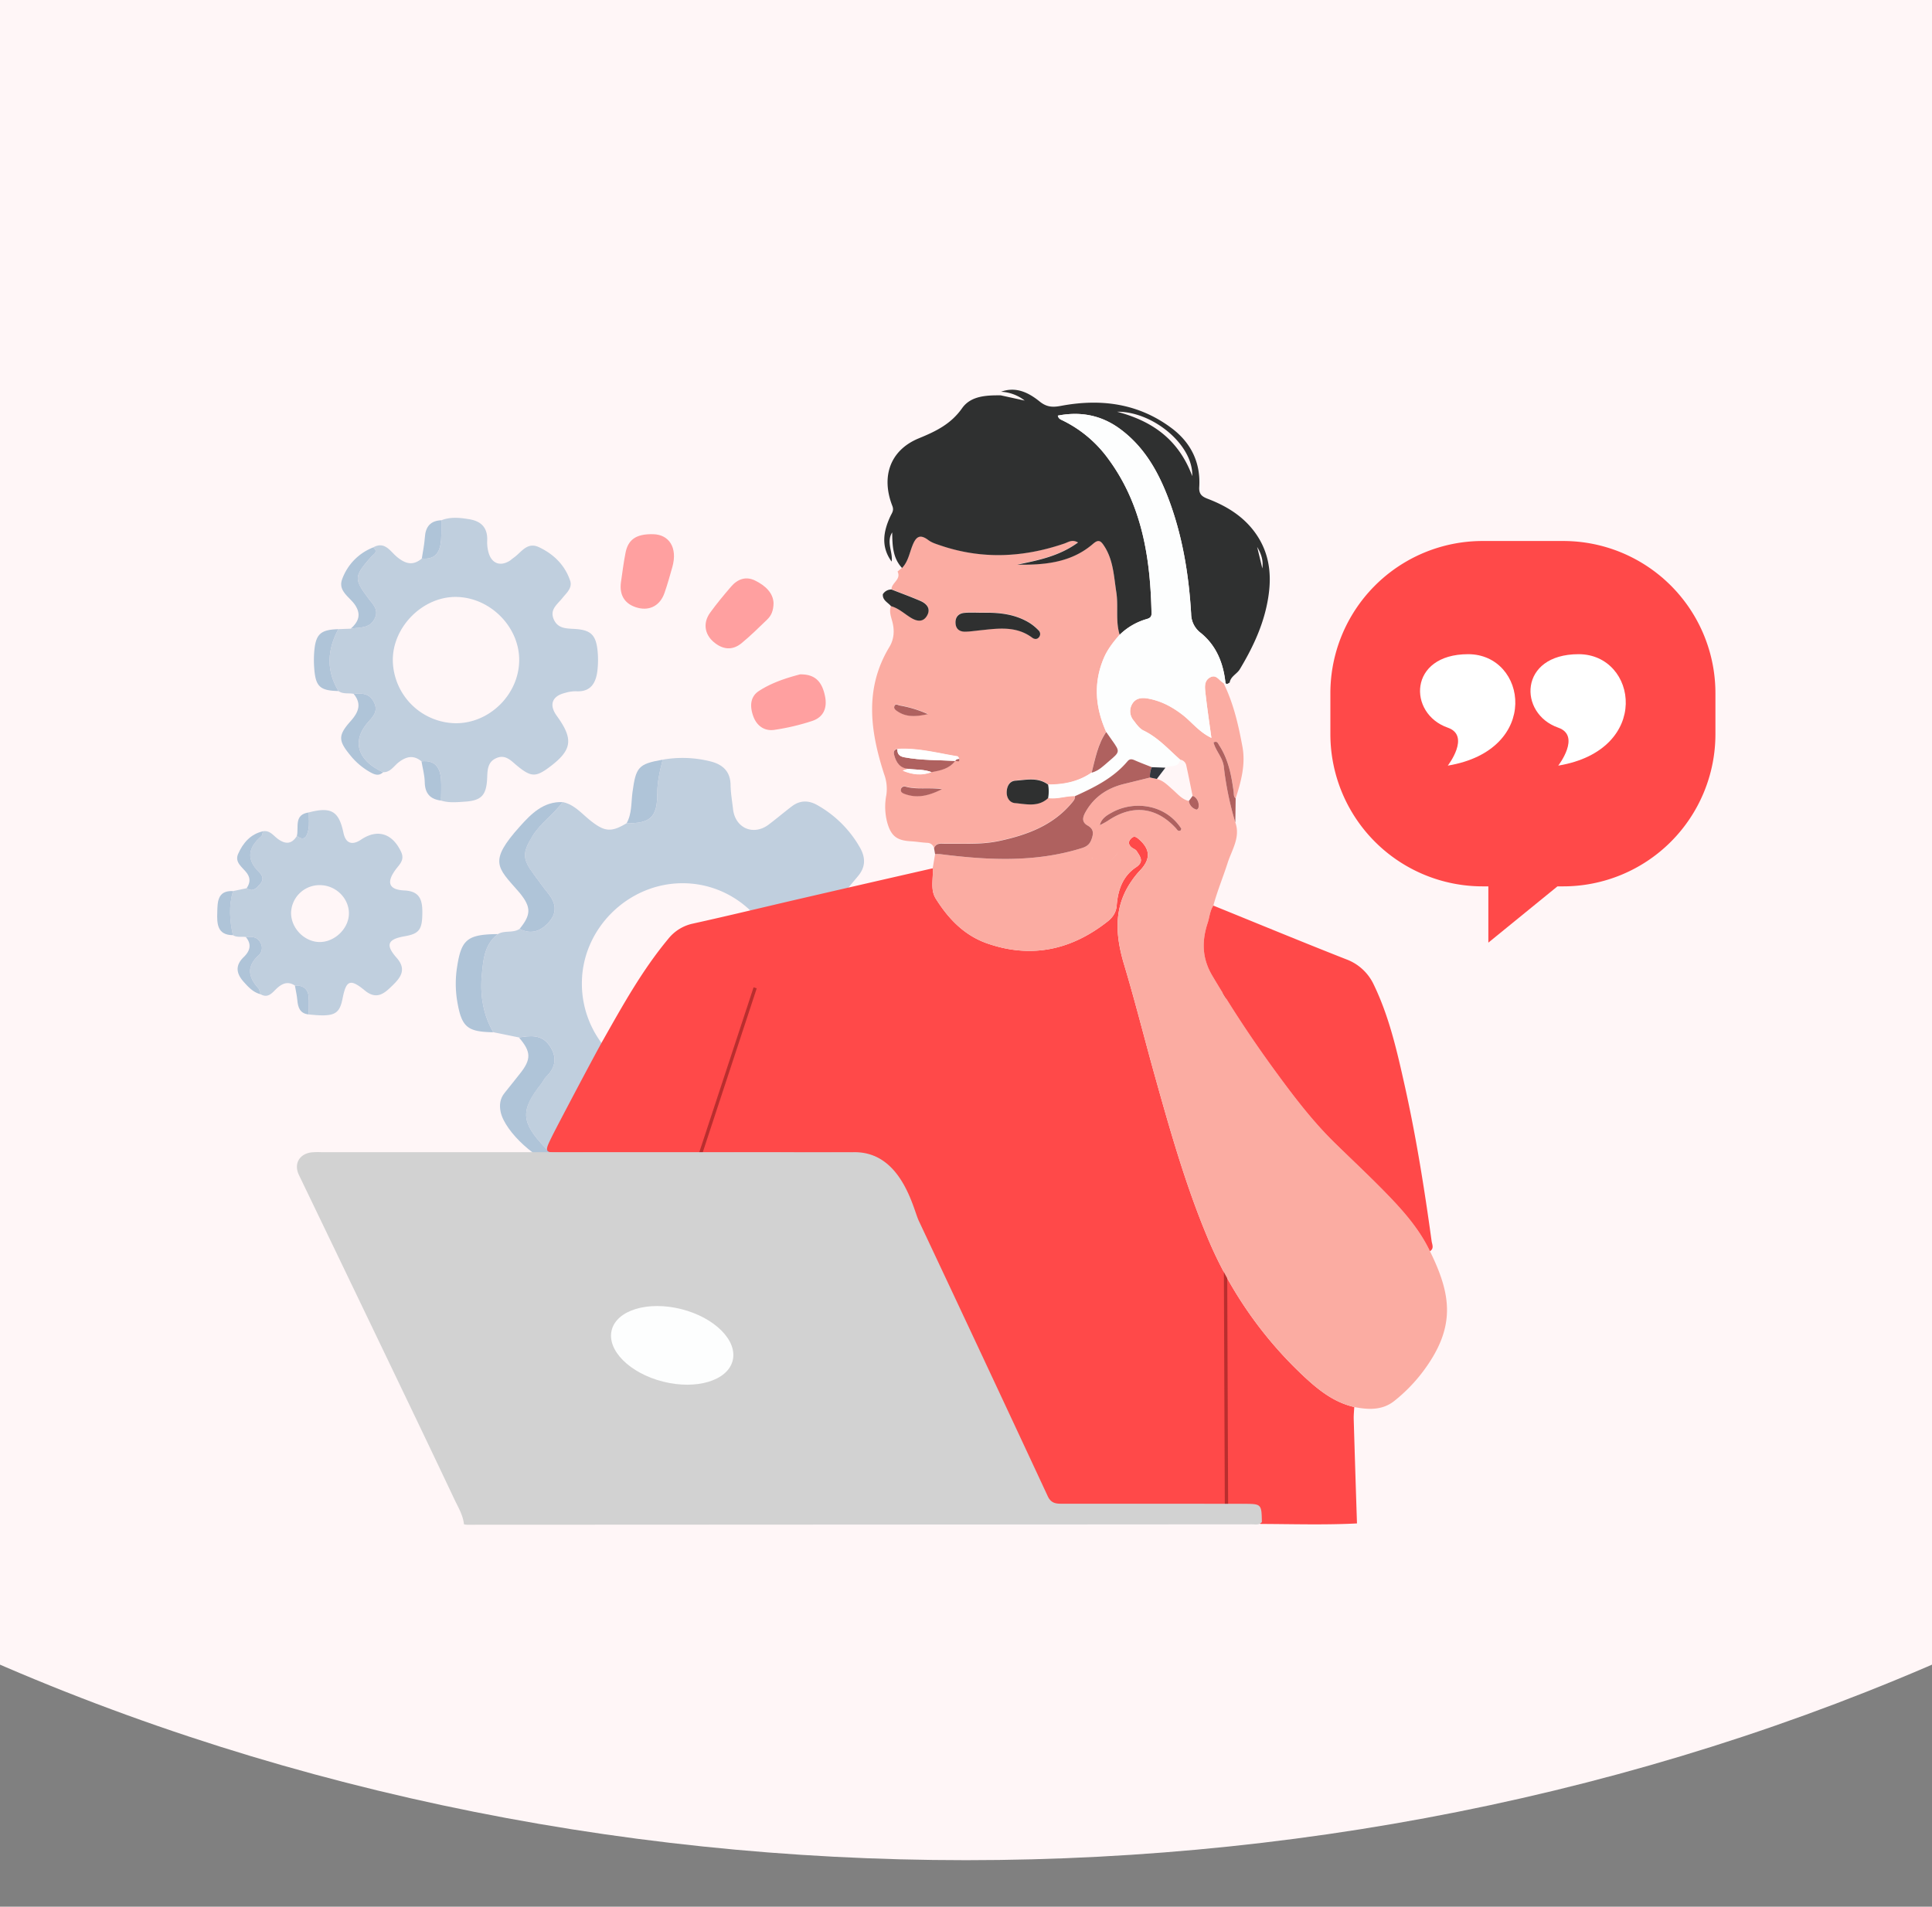
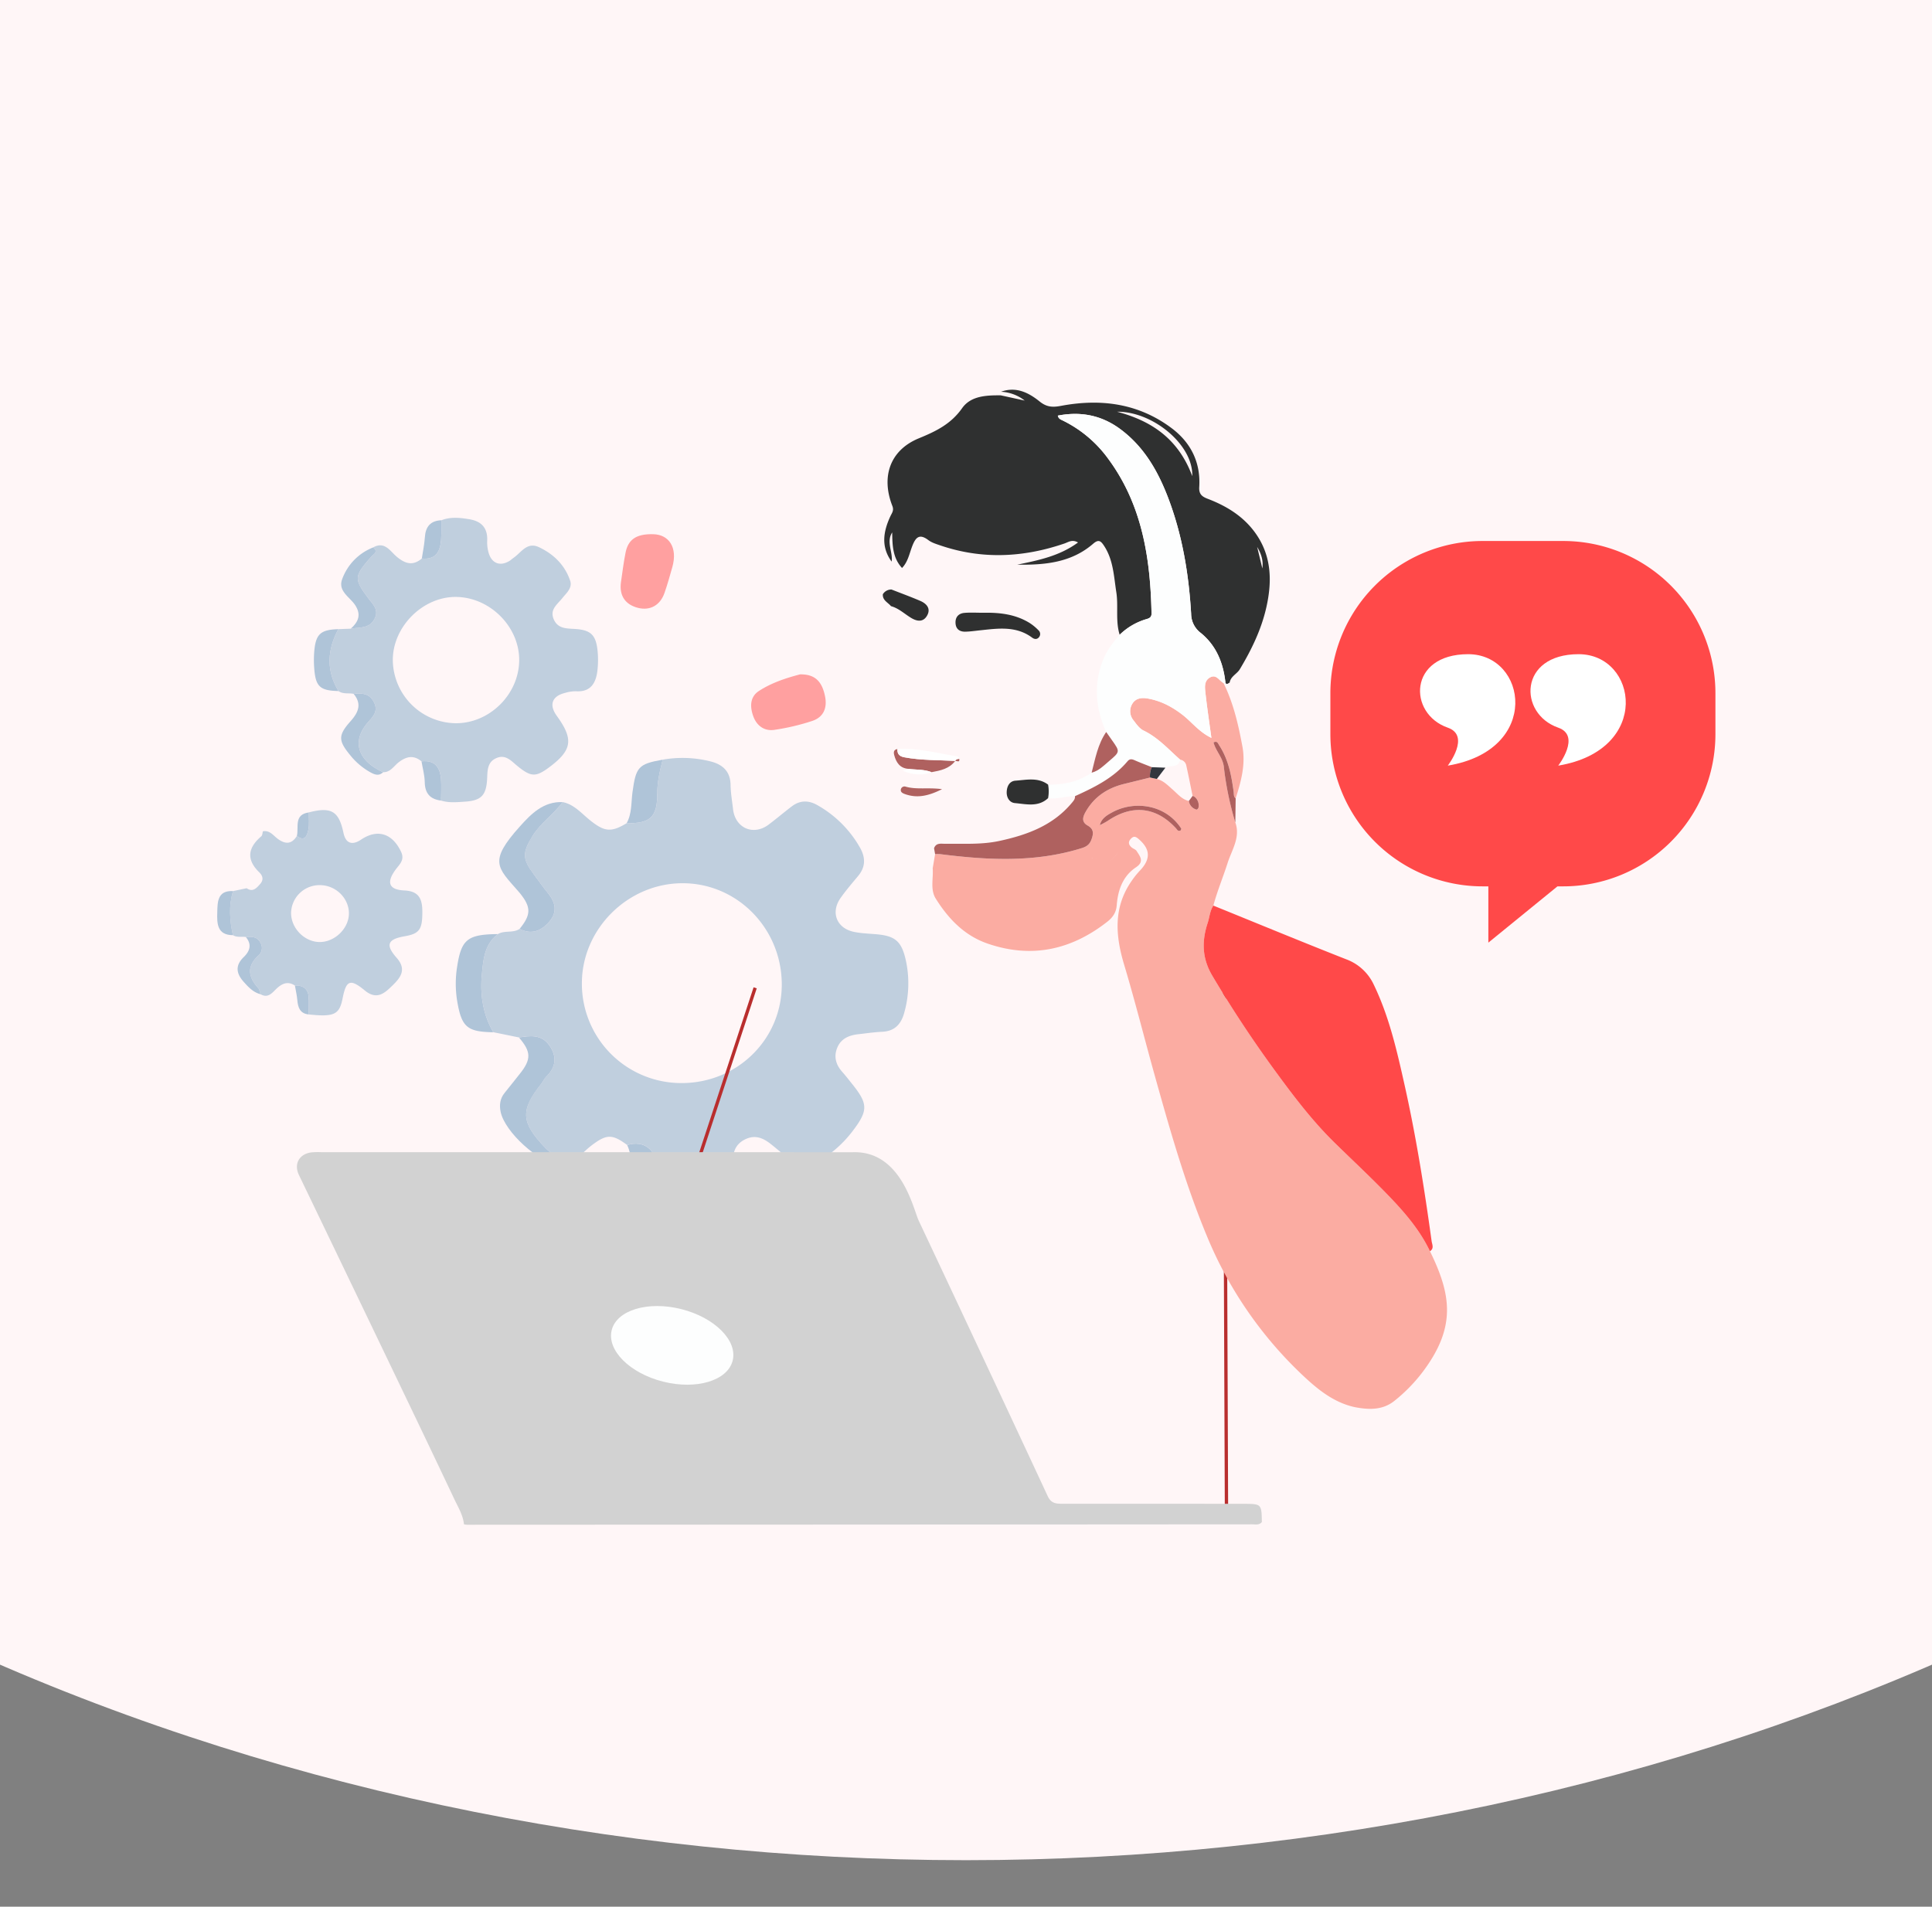
<svg xmlns="http://www.w3.org/2000/svg" width="1080" height="1066" viewBox="0 0 1080 1066">
  <rect x="0" y="0" width="1080" height="1066" fill="#808080" stroke="none" />
  <defs>
    <clipPath id="clip-path">
      <rect id="Rectangle_592" data-name="Rectangle 592" width="1080" height="1066" fill="#5e2222" />
    </clipPath>
  </defs>
  <g id="Mask_Group_3" data-name="Mask Group 3" clip-path="url(#clip-path)">
    <ellipse id="Ellipse_10" data-name="Ellipse 10" cx="1141" cy="918" rx="1141" ry="918" transform="translate(-601 -796)" fill="#fff6f7" />
    <g id="Group_211" data-name="Group 211" transform="translate(-843.531 2737.146)">
      <g id="Group_211-2" data-name="Group 211" transform="translate(964.944 -2447.648)" opacity="0.5">
        <path id="Path_275" data-name="Path 275" d="M1102.274-2242.241c3.734-2.265,8.465-.39,12.134-2.926,6.659,3.469,12.083,1.157,16.538-3.968,4.491-5.167,3.731-10.457-.419-15.615-2.807-3.488-5.4-7.154-8.076-10.744-6.621-8.865-6.573-12.156-.863-21.523,4.5-7.39,11.86-12.131,16.844-19.023,6.443,1.279,10.507,6.271,15.239,10.078,8.077,6.5,11.836,7.028,20.56,1.712,13.149.284,17.163-3.442,17.109-16.474-.028-6.553,1.441-12.779,3.026-19.03a63.876,63.876,0,0,1,26.867,1c6.793,1.758,10.98,5.6,11.1,13.189.073,4.495.865,8.981,1.375,13.467,1.206,10.592,11.324,15.052,19.854,8.678,4.427-3.308,8.624-6.923,13.032-10.258,4.49-3.4,9.287-3.458,14.13-.721a62.76,62.76,0,0,1,23.817,23.589c3.231,5.573,3.415,10.859-.867,16.021-3.369,4.061-6.833,8.07-9.863,12.377-5.66,8.042-2.208,16.883,7.42,18.916,4.146.875,8.46.986,12.706,1.357,10.327.905,13.8,3.925,16.16,13.675a60.392,60.392,0,0,1-.575,29.8c-1.674,6.464-5.179,10.7-12.413,11.039-4.5.21-8.981.879-13.465,1.381-5.307.595-9.817,2.568-11.833,7.927-1.869,4.967-.448,9.336,3.021,13.209,1.841,2.056,3.52,4.26,5.256,6.411,9.093,11.276,9.293,14.959.6,26.414a65.794,65.794,0,0,1-19.637,17.383c-5.526,3.2-10.49,2.849-15.338-1-3.741-2.967-7.31-6.148-11.068-9.091-4.152-3.252-8.555-5.121-13.939-2.6-5.3,2.485-7.05,6.762-7.08,12.2a42.482,42.482,0,0,1-.4,6.018c-2.518,16.885-6.579,20.554-24.024,21.081-4.933.149-10.04,1.094-14.805-1.254-1.5-7.007-3.019-13.946-3.139-21.229-.18-10.956-7.314-16.41-16.738-13.551-8.363-6.2-11.52-6.1-19.814.177-5.635,4.263-9.978,10.572-17.782,11.49-.877-4.94-5.316-7.068-8.325-10.24-13.49-14.219-13.925-20.787-1.95-35.863.928-1.169,1.485-2.678,2.538-3.7,5.525-5.347,6.245-11.182,1.89-17.5s-10.7-5.554-17.061-4.5l-14.32-2.921c-5.9-10.153-7.5-21.248-6.373-32.666C1094.125-2228.164,1094.815-2236.65,1102.274-2242.241Zm102.446,83.295c31.129.118,56.077-24.2,56.227-54.8.152-31.335-24.6-56.833-55.263-56.931-30.683-.1-56.5,25.509-56.478,56.011A55.581,55.581,0,0,0,1204.719-2158.946Z" transform="translate(-945.346 2474.977)" fill="#81a7c6" />
        <path id="Path_276" data-name="Path 276" d="M1070.813-2320.982c-4.465-3.735-8.6-2.734-12.848.586-2.67,2.089-4.54,5.557-8.606,5.494-14.375-6.6-17.667-17.35-8.522-27.868,2.79-3.209,5.906-6.11,3.46-11.149-2.508-5.166-6.774-5.219-11.423-4.809-2.81-.586-5.891.289-8.468-1.563-6.96-11.518-6.262-23.057-.092-34.609l6.935-.272c4.977-.885,10.7.165,13.514-5.92,2.2-4.755-1.146-7.72-3.413-10.742-8.367-11.157-8.383-12.428,1.259-23.446,1.276-1.458,4.325-2.771,1.2-5.325,6.51-3.651,9.6,2.253,13.237,5.27,4.759,3.941,8.984,5.153,13.948.926,7.591.841,10.234-3.669,10.744-10.181.291-3.714.152-7.461.206-11.194,5.128-2.029,10.374-1.428,15.589-.573,6.625,1.089,10.284,4.709,10.012,11.828a21.211,21.211,0,0,0,.935,7.416c1.87,5.577,6.331,7.094,11.345,4.163.86-.5,1.582-1.239,2.409-1.807,4.329-2.973,7.554-9.1,14.178-6,8.266,3.872,14.567,10.027,17.507,18.795,1.363,4.064-2.144,6.9-4.484,9.835-2.729,3.419-7.053,6.248-4.71,11.7,2.22,5.163,6.85,5.137,11.454,5.391,9.162.506,12.127,3.193,13.054,12.219a50.657,50.657,0,0,1-.111,11.292c-.864,6.962-3.9,11.91-12.112,11.347a20.342,20.342,0,0,0-5.934.921c-7.323,1.761-9.085,6.695-4.646,12.817,9.5,13.106,8.639,19.137-4.115,28.68-7.622,5.7-10.285,5.55-17.856-.6-3.413-2.771-6.584-6.763-11.86-4.422-5.131,2.277-4.866,7.092-5.107,11.627-.485,9.113-3.235,12.084-12.316,12.689-4.476.3-9.031.784-13.462-.61.02-3.978.3-7.976,0-11.928C1081.216-2317.569,1078.316-2321.885,1070.813-2320.982Zm19.248-21.32c18.86.01,35.135-16.114,35.36-35.033.223-18.664-16-35.177-34.958-35.574-18.788-.4-35.9,16.677-35.682,35.59A35.679,35.679,0,0,0,1090.061-2342.3Z" transform="translate(-956.604 2457.155)" fill="#82a7c6" />
        <path id="Path_277" data-name="Path 277" d="M989.536-2303.579c3.844-.7,5.812,2.371,8.334,4.235,4.169,3.08,7.746,3.1,10.659-1.635,4.536,3.466,5.769-.352,6.4-3.386.656-3.136.225-6.5.27-9.765,12.559-3.276,16.8-.765,19.39,11.492,1.22,5.762,4.784,7.112,9.819,3.721,9.192-6.192,17.54-3.489,22.381,6.83,2.166,4.616-.981,7.081-3.092,9.968-5.227,7.15-3.828,11.221,4.964,11.625,8.289.379,9.989,5,10.005,11.87.023,9.922-1.587,12.3-9.9,13.74-9.465,1.641-10.911,4.754-4.459,12.048,5.851,6.614,2,11.229-2.315,15.442-4.2,4.1-8.657,8.463-15.482,2.819-8.2-6.779-10.427-5.713-12.406,4.348-1.8,9.161-4.709,10.541-19.037,9.037.037-2.674.047-5.349.115-8.023.137-5.321-2.105-8.343-7.754-8.128-3.706-2.387-6.712-1.427-9.893,1.391-2.511,2.225-4.842,6.055-9.312,3.468-.424-1.17-.545-2.609-1.317-3.461-5.572-6.157-6.541-12.036.127-18.209a5.547,5.547,0,0,0,1.263-6.878c-1.86-3.839-5.007-3.624-8.319-3.452-2.4-.326-4.944.371-7.2-1.01-1.828-8.225-2.39-16.444.063-24.656l7.6-1.607c3.468,2.348,5.469-.008,7.527-2.312,2.145-2.4,1.493-4.666-.5-6.609-7.39-7.207-6.247-13.779,1.177-20.119C989.277-2301.333,989.256-2302.633,989.536-2303.579Zm31.947,30.109a15.888,15.888,0,0,0-16.187,15.3c-.163,8.681,7.443,16.506,16.034,16.5,8.31-.007,16.033-7.4,16.277-15.588C1037.865-2265.949,1030.438-2273.414,1021.482-2273.47Z" transform="translate(-963.986 2478.845)" fill="#82a7c6" />
        <path id="Path_278" data-name="Path 278" d="M1178.92-2449.189c8.482.23,13.674,7.309,10.484,18.48-1.377,4.82-2.711,9.662-4.365,14.388-2.411,6.886-8.058,9.965-14.7,8.325-7.29-1.8-10.718-6.962-9.6-14.545.8-5.455,1.465-10.942,2.547-16.344C1164.629-2445.609,1168.574-2449.546,1178.92-2449.189Z" transform="translate(-935.008 2458.37)" fill="#ff4949" />
-         <path id="Path_279" data-name="Path 279" d="M1239.711-2414.049c-.039,4.329-1.279,7.07-3.506,9.218-4.694,4.525-9.342,9.129-14.366,13.266-5.233,4.31-10.734,3.551-15.7-.741-5.026-4.347-5.9-10.674-1.951-16.194,3.644-5.088,7.694-9.9,11.766-14.662,3.608-4.221,8.279-5.974,13.464-3.405C1234.982-2423.811,1239.412-2419.818,1239.711-2414.049Z" transform="translate(-928.704 2461.653)" fill="#ff4949" />
        <path id="Path_280" data-name="Path 280" d="M1251.155-2381.242c8.206-.135,12.252,3.81,13.957,12.275,1.325,6.577-.887,11.71-7.253,13.791a125.4,125.4,0,0,1-21.136,4.966c-5.451.777-9.741-2.2-11.686-7.507s-2.016-10.892,3.116-14.238C1235.5-2376.746,1243.912-2379.341,1251.155-2381.242Z" transform="translate(-925.321 2468.773)" fill="#ff4949" />
        <path id="Path_281" data-name="Path 281" d="M1112.63-2205.089c6.363-1.052,12.7-1.818,17.061,4.5s3.635,12.152-1.89,17.5c-1.053,1.018-1.61,2.528-2.538,3.7-11.976,15.075-11.54,21.643,1.95,35.863,3.01,3.172,7.448,5.3,8.325,10.24-12.113-2.03-30.7-18.865-33.114-30.141-.812-3.8-.421-7.478,2.2-10.675,2.862-3.493,5.615-7.072,8.443-10.593C1119.622-2192.862,1119.539-2197.067,1112.63-2205.089Z" transform="translate(-943.959 2495.628)" fill="#5f91b9" />
        <path id="Path_282" data-name="Path 282" d="M1137.1-2319.312c-4.984,6.892-12.34,11.633-16.844,19.023-5.71,9.367-5.758,12.658.863,21.523,2.681,3.59,5.269,7.256,8.076,10.744,4.15,5.157,4.91,10.448.419,15.615-4.455,5.124-9.879,7.436-16.538,3.968,6.455-7.882,6.5-12.116.2-19.888-.316-.39-.641-.773-.972-1.151-11.749-13.419-16.686-16.606.874-36.178C1119.411-2312.609,1126.3-2319.736,1137.1-2319.312Z" transform="translate(-944.013 2478.25)" fill="#5f91b9" />
        <path id="Path_283" data-name="Path 283" d="M1104.169-2255.313c-7.459,5.591-8.149,14.076-8.95,22.216-1.125,11.418.471,22.513,6.373,32.666-14.673-.212-17.738-2.952-20.173-17.3a59.9,59.9,0,0,1-.039-19.419C1083.723-2252.33,1087.14-2255.166,1104.169-2255.313Z" transform="translate(-947.241 2488.049)" fill="#5f91b9" />
        <path id="Path_284" data-name="Path 284" d="M1163.7-2152.931c9.424-2.86,16.558,2.594,16.738,13.551.12,7.283,1.637,14.222,3.139,21.229-12.452-1.37-15.209-4.373-16.772-16.51C1166.016-2140.768,1166.441-2147.139,1163.7-2152.931Z" transform="translate(-934.523 2503.604)" fill="#5f91b9" />
        <path id="Path_285" data-name="Path 285" d="M1183.582-2339.881c-1.584,6.251-3.053,12.477-3.026,19.03.054,13.032-3.96,16.757-17.109,16.474,3.019-5.422,2.473-11.563,3.272-17.382C1168.643-2335.788,1169.978-2337.474,1183.582-2339.881Z" transform="translate(-934.561 2475.105)" fill="#5f91b9" />
        <path id="Path_286" data-name="Path 286" d="M1042.949-2442.8c3.124,2.554.075,3.866-1.2,5.325-9.642,11.018-9.626,12.289-1.259,23.446,2.267,3.022,5.61,5.987,3.413,10.742-2.81,6.084-8.537,5.034-13.514,5.92,4.186-3.719,6.019-7.7,2.517-13.1-2.982-4.6-9.839-7.868-7.291-14.611A30.067,30.067,0,0,1,1042.949-2442.8Z" transform="translate(-955.743 2459.352)" fill="#5f91b9" />
        <path id="Path_287" data-name="Path 287" d="M1032.015-2371.773c4.649-.409,8.916-.356,11.423,4.809,2.446,5.039-.67,7.94-3.46,11.149-9.145,10.518-5.853,21.273,8.522,27.868-2.553,2.4-5.011,1.221-7.489-.177a38.375,38.375,0,0,1-10.76-9.169c-6.889-8.351-7.029-11.228.149-19.308C1034.745-2361.492,1036.659-2366.157,1032.015-2371.773Z" transform="translate(-955.744 2470.2)" fill="#5f91b9" />
        <path id="Path_288" data-name="Path 288" d="M1025.478-2403.165c-6.17,11.553-6.868,23.091.092,34.609-10.341-.247-12.788-2.456-13.558-12.654a59.715,59.715,0,0,1,.035-9.771C1012.894-2400.463,1015.653-2402.877,1025.478-2403.165Z" transform="translate(-957.768 2465.418)" fill="#5f91b9" />
-         <path id="Path_289" data-name="Path 289" d="M989.013-2305.153c-.28.946-.258,2.245-.887,2.782-7.425,6.34-8.567,12.912-1.177,20.119,1.993,1.943,2.644,4.208.5,6.609-2.058,2.3-4.059,4.66-7.527,2.312,1.8-2.719,2.315-5.341.241-8.309-2.317-3.313-7.166-5.964-5-10.864C977.845-2298.559,982.012-2303.554,989.013-2305.153Z" transform="translate(-963.463 2480.42)" fill="#5f91b9" />
        <path id="Path_290" data-name="Path 290" d="M979.42-2253.892c3.313-.172,6.459-.387,8.319,3.452a5.547,5.547,0,0,1-1.263,6.878c-6.668,6.173-5.7,12.052-.127,18.209.771.852.892,2.291,1.317,3.461-4.107-1.055-6.8-3.984-9.489-7-4.136-4.653-4.755-9.117.066-13.759C981.7-2245.983,982.924-2249.74,979.42-2253.892Z" transform="translate(-963.428 2488.255)" fill="#5f91b9" />
        <path id="Path_291" data-name="Path 291" d="M1063.993-2339.042c7.5-.9,10.4,3.413,10.9,9.983.3,3.953.02,7.95,0,11.928-6.077-.749-8.982-4.018-9.091-10.307C1065.739-2331.314,1064.632-2335.175,1063.993-2339.042Z" transform="translate(-949.784 2475.215)" fill="#5f91b9" />
        <path id="Path_292" data-name="Path 292" d="M1075.1-2455.968c-.054,3.733.084,7.48-.206,11.194-.51,6.512-3.154,11.022-10.744,10.181.587-3.95,1.438-7.882,1.7-11.853C1066.242-2452.411,1068.985-2455.736,1075.1-2455.968Z" transform="translate(-949.76 2457.336)" fill="#5f91b9" />
        <path id="Path_293" data-name="Path 293" d="M973.8-2276.158c-2.454,8.212-1.891,16.431-.063,24.656-9.011-.061-8.922-6.787-8.752-12.787C965.148-2269.908,964.972-2276.615,973.8-2276.158Z" transform="translate(-964.944 2484.855)" fill="#5f91b9" />
        <path id="Path_294" data-name="Path 294" d="M1002.621-2230.362c5.649-.215,7.892,2.807,7.754,8.128-.068,2.674-.078,5.349-.115,8.023-4.808-.52-5.922-3.853-6.287-7.965C1003.729-2224.923,1003.086-2227.635,1002.621-2230.362Z" transform="translate(-959.177 2491.866)" fill="#5f91b9" />
        <path id="Path_295" data-name="Path 295" d="M1010.248-2314.3c-.045,3.264.386,6.629-.27,9.765-.635,3.034-1.868,6.852-6.4,3.385C1004.744-2306.072,1001.763-2313.1,1010.248-2314.3Z" transform="translate(-959.031 2479.02)" fill="#5f91b9" />
      </g>
-       <path id="Path_296" data-name="Path 296" d="M1577.625-1918.6c-17.876.922-35.762.354-53.644.292a19.644,19.644,0,0,1-4.416-1.037c-.184-9.953-.184-9.924-10.385-9.928q-49.288-.014-98.577-.044c-3.4,0-6.005-.265-7.8-4.135q-34.971-75.218-70.347-150.248c-3-6.361-5.048-13.223-9.479-18.871l-1.013-2.079-.1-.219c-5.539-16.562-11.659-20.989-29.032-20.988q-79.5.007-159,.015c-10.8,0-10.716.016-5.865-9.812,2.259-4.576,22.925-43.825,28.215-53.177,11.05-19.539,21.951-39.18,36.4-56.545a23.926,23.926,0,0,1,13.821-8.579c20.235-4.467,40.372-9.379,60.563-14.047q36.729-8.492,73.486-16.865c.468,5.686-1.513,11.822,1.728,16.983,7.061,11.246,15.963,20.614,28.966,25.092,24.6,8.474,46.809,3.533,66.927-12.241,2.764-2.167,4.925-4.914,5.24-9.1.634-8.449,3.323-16.342,10.783-21.312,4.815-3.208,2.245-6.085.35-9.1-.562-.893-1.9-1.259-2.778-2-1.754-1.477-2.119-3.127-.374-4.919,1.554-1.6,2.647-1.192,4.311.245,6.577,5.682,6.819,11.221.6,17.7a46.951,46.951,0,0,0-4.638,5.824c-10.235,14.78-8.966,30.511-4.106,46.71,6.167,20.557,11.361,41.389,17.138,62.059,8.521,30.486,17.159,60.979,29.335,90.151a224.049,224.049,0,0,0,54.424,78.351c8,7.445,16.648,14.224,27.74,16.738-.107,2.278-.367,4.559-.3,6.831Q1576.654-1947.72,1577.625-1918.6Z" transform="translate(24.47 33.18)" fill="#ff4949" />
-       <path id="Path_297" data-name="Path 297" d="M1293.288-2418.582c.035-3.681,5.578-5.48,3.385-9.922l2.5-2.11c3.344-3.442,4.113-8.146,5.76-12.353,1.923-4.917,4.029-6.943,8.952-3.229,1.929,1.455,4.454,2.209,6.8,3.006,23.248,7.9,46.361,6.756,69.36-1.145,2.148-.737,4.232-2.406,7.509-.537-10.5,7.681-22.232,9.956-33.926,12.394,15.288.245,30.177-1.1,42.39-11.7,3.064-2.659,4.331-1.523,6.131,1.229,5.165,7.9,5.417,16.981,6.805,25.846,1.238,7.909-.559,16.029,1.884,23.814-3.467,4.06-6.785,8.168-8.91,13.212-5.891,13.981-4.679,27.63,1.375,41.162-4.715,6.865-6.119,14.915-8.137,22.744-7.331,5.079-15.6,6.752-24.341,6.677-5.644-4.239-12.1-2.642-18.252-2.213-3.179.222-4.739,2.942-4.89,6.175-.157,3.352,1.639,6.1,4.606,6.36,6.292.559,13.012,2.385,18.532-2.774,5.089.743,9.981-1.208,15.023-1.1.173,1.5-.716,2.506-1.58,3.55-10.561,12.775-25.026,18.092-40.587,21.46-10.031,2.171-20.168,1.485-30.284,1.611-2.386.03-5.161-.712-6.32,2.5a4.006,4.006,0,0,0-3.806-2.9c-3.055-.15-6.09-.7-9.146-.868-7.843-.43-11.031-2.889-13.187-10.38a34.4,34.4,0,0,1-.543-15.42,23.647,23.647,0,0,0-1.234-11.763c-7.775-24.023-11.088-47.883,2.964-71.094,2.516-4.157,2.962-8.9,1.685-13.92-.719-2.823-2.006-5.887-.8-9,4.365,1.186,7.584,4.377,11.336,6.616,3.617,2.16,6.869,2.2,8.882-1.435,2.159-3.9-.383-6.637-3.9-8.148C1304.049-2414.507,1298.642-2416.482,1293.288-2418.582Zm35.685,95.968c.75-.393,2.619,1.114,2.185-1.287-.311-.465-.566-1.282-.943-1.343-11.155-1.809-22.162-4.854-33.625-4.141-2.144.339-2.2,1.845-1.77,3.429,1.1,4.078,3.14,7.253,7.858,7.639l-3.138,1.051c5.342,2.229,10.679,2.962,16.158.8,4.971-.917,9.914-1.89,13.22-6.3Zm15.489-82.961c-3.455,0-6.927-.224-10.358.063-3.321.279-5.231,2.334-5.02,5.813.2,3.306,2.351,4.748,5.416,4.7,2.673-.042,5.341-.448,8.007-.726,10.13-1.062,20.324-2.689,29.39,4.055,1.144.851,2.568,1.13,3.672-.052a2.8,2.8,0,0,0-.205-4.135,27,27,0,0,0-4.86-4C1362.515-2404.8,1353.6-2405.775,1344.462-2405.575Zm-22.91,98.612c-7.849-1.047-14.2.36-20.31-1.387a2.072,2.072,0,0,0-2.718,1.484c-.309,1.638,1.061,2.228,2.379,2.693C1307.618-2301.8,1313.914-2303.1,1321.552-2306.963Zm-7.89-41.931a64.751,64.751,0,0,0-15.833-4.845c-1-.2-2.264-1.244-2.907.362-.514,1.286.514,2.091,1.465,2.757C1301.243-2347.219,1306.485-2347.341,1313.661-2348.894Z" transform="translate(48.598 10.891)" fill="#fbaca2" />
      <path id="Path_298" data-name="Path 298" d="M1419.934-2382.259c-2.439-7.792-.641-15.912-1.879-23.821-1.388-8.864-1.641-17.948-6.805-25.846-1.8-2.752-3.067-3.888-6.131-1.228-12.213,10.6-27.1,11.945-42.39,11.7,11.694-2.439,23.427-4.715,33.927-12.4-3.277-1.869-5.361-.2-7.509.539-23,7.9-46.112,9.04-69.36,1.144-2.346-.8-4.872-1.551-6.8-3.006-4.924-3.714-7.029-1.688-8.952,3.229-1.646,4.208-2.416,8.911-5.762,12.353-5.234-5.653-5.393-12.724-5.5-19.872-3.471,5.434.491,10.909-.308,16.31-6.071-8.293-4.68-16.79-.7-25.361.842-1.814,2.11-3.176,1.1-5.763-6.417-16.433-1.263-31.214,14.817-37.813,9.629-3.952,17.934-7.978,24.182-16.844,4.861-6.9,13.537-7.238,21.582-7.177l13.4,2.927a23.1,23.1,0,0,0-13.245-4.927c8.421-3.1,15.524.531,21.6,5.439,4,3.237,7.365,3.3,11.93,2.441,22.221-4.177,43.284-1.438,61.812,12.442,10.817,8.1,16.332,19.226,15.473,32.941-.243,3.888,1.441,5.317,4.686,6.556,10.179,3.888,19.347,9.374,26.035,18.259,9.688,12.874,10.167,27.341,6.826,42.289-2.791,12.482-8.323,23.869-14.872,34.773-1.612,2.684-5.149,3.953-5.674,7.495-.774.169-1.5,1.4-2.337.1-1.168-11.014-5.076-20.816-13.825-27.918a13.436,13.436,0,0,1-5.361-10.652c-1.309-22.141-4.883-43.891-12.8-64.717-5.738-15.09-13.569-28.821-26.937-38.663-10.554-7.772-22.192-9.889-34.788-7.445.392,1.763,1.554,2.144,2.583,2.639a68.678,68.678,0,0,1,25.724,21.679c18.879,25.689,23.434,55.4,24.073,86.207.047,2.261-1.176,2.772-3.065,3.312A35.67,35.67,0,0,0,1419.934-2382.259Zm40.576-88.707c.578-17.525-22.093-36.2-42.029-35.982C1437.644-2501.884,1452.7-2491.894,1460.51-2470.966Zm36.285,39.624,2.9,12.008C1500.242-2423.46,1499.322-2427.166,1496.794-2431.342Z" transform="translate(49.499 0)" fill="#2f3030" />
      <path id="Path_299" data-name="Path 299" d="M1292.217-2413.075c-1.7-2.1-4.818-3.233-4.559-6.671a5.528,5.528,0,0,1,4.834-2.641c5.356,2.1,10.764,4.074,16.045,6.344,3.516,1.512,6.057,4.248,3.9,8.148-2.013,3.639-5.265,3.595-8.882,1.436C1299.8-2408.7,1296.583-2411.89,1292.217-2413.075Z" transform="translate(49.392 14.828)" fill="#2f3030" />
      <line id="Line_25" data-name="Line 25" x1="1.155" y1="294.535" transform="translate(1527.997 -2184.872)" fill="none" stroke="#b92e2e" stroke-width="1.86" />
      <path id="Path_300" data-name="Path 300" d="M1311.843-2272.963q.673-3.97,1.346-7.94a23.737,23.737,0,0,1,2.877.027c26.571,3.376,53.022,4.782,79.143-3.384,3.511-1.1,4.824-2.75,5.8-6.053s.024-5.093-2.628-6.614c-3.48-2-2.6-4.8-1.12-7.455,4.789-8.551,12.276-13.485,21.659-15.777q7.219-1.764,14.432-3.547l3.8.786c3.648.9,6.115,3.579,8.793,5.9,2.824,2.447,5.188,5.51,9.091,6.418a5.806,5.806,0,0,0,4.292,4.819c.247.074,1.01-.64,1.083-1.065a6.05,6.05,0,0,0-2.231-6.121,4.51,4.51,0,0,0-1.046-.468c-1.165-5.669-2.27-11.352-3.528-17a4.073,4.073,0,0,0-3.445-3.286c-6.522-5.778-12.348-12.365-20.447-16.264-2.258-1.088-3.981-3.556-5.578-5.672a7.933,7.933,0,0,1-.771-9.181c1.877-3.152,5-3.68,8.55-3.079,7.368,1.252,13.659,4.581,19.524,9.091,5.214,4.009,9.207,9.581,16.21,12.95-1.211-8.947-2.448-17.039-3.333-25.168-.342-3.144-.845-6.861,2.732-8.718,3.422-1.777,4.955,1.9,7.325,3.162,5.584,11.233,8.329,23.292,10.6,35.531,1.881,10.138-.769,19.566-3.757,29.007-1.22-.977-.951-2.392-1.126-3.7-1.229-9.129-2.924-18.114-8.106-26.02-.7-1.065-1.01-2.578-3.141-1.575,1.244,4.789,5.1,8.387,5.741,13.459a174.933,174.933,0,0,0,6.456,31.348c2.913,8.317-1.991,15.29-4.311,22.536-2.556,7.985-5.806,15.762-7.986,23.892-1.942,2.915-2.092,6.413-3.147,9.615-3.39,10.285-3.228,19.863,2.611,29.674q16.161,27.158,34.721,52.664c10.374,14.217,21.052,28.35,33.645,40.681,10.28,10.066,20.838,19.869,30.787,30.261,8.741,9.131,16.962,18.758,22.46,30.342,11.7,23.873,14.687,41.7-2.958,65.988a90.713,90.713,0,0,1-16.965,17.713c-6.66,5.312-14.521,4.97-22.4,3.41-11.091-2.512-19.737-9.292-27.739-16.737a224.051,224.051,0,0,1-54.423-78.351c-12.176-29.173-20.814-59.665-29.335-90.151-5.777-20.67-10.971-41.5-17.138-62.059-4.86-16.2-6.129-31.93,4.106-46.71a46.95,46.95,0,0,1,4.638-5.824c6.223-6.483,5.981-12.022-.6-17.7-1.664-1.437-2.757-1.841-4.311-.245-1.746,1.792-1.38,3.442.374,4.919.875.737,2.216,1.1,2.778,2,1.9,3.017,4.466,5.894-.349,9.1-7.46,4.969-10.149,12.862-10.783,21.312-.315,4.182-2.476,6.93-5.24,9.1-20.119,15.774-42.331,20.715-66.927,12.241-13-4.479-21.9-13.846-28.966-25.092C1310.33-2261.14,1312.311-2267.277,1311.843-2272.963Zm88.8-5.639-.248-.266.276.239c3.17,3.961,9.366,3.344,13.261-1.324.847-1.017,2.11-2.183.994-3.453-1.241-1.411-2.6.059-3.422.8C1408.378-2279.782,1405-2277.947,1400.641-2278.6Zm4.611-18.485a49.529,49.529,0,0,0,4.5-2.448c13.608-9.256,26.976-7.836,38.022,4.129.769.832,1.223,2.058,2.714,1.222.107-.333.422-.807.3-1-8.843-13.674-26.375-15.744-38.554-9.1-2.923,1.595-6.111,3.405-6.951,7.224l-.228.3Z" transform="translate(53.069 21.279)" fill="#fbaca2" />
      <path id="Path_301" data-name="Path 301" d="M1296.8-2128.83l-1.013-2.079Z" transform="translate(50.639 59.442)" fill="#fdfefe" />
      <path id="Path_302" data-name="Path 302" d="M1465.777-2357.119c-2.37-1.263-3.9-4.938-7.325-3.162-3.577,1.857-3.074,5.574-2.732,8.718.885,8.129,2.123,16.221,3.333,25.168-7-3.369-11-8.941-16.21-12.95-5.865-4.51-12.156-7.839-19.524-9.091-3.547-.6-6.673-.074-8.55,3.079a7.933,7.933,0,0,0,.771,9.181c1.6,2.116,3.321,4.584,5.578,5.672,8.1,3.9,13.926,10.486,20.447,16.263-.9,4.863-5.509,2.949-8.219,4.5l-7.619-.287c-3.182-1.273-6.4-2.468-9.534-3.851-1.568-.692-2.781-.935-4.046.57-7.871,9.369-18.529,14.569-29.362,19.492-5.042-.113-9.935,1.838-15.023,1.1a20.924,20.924,0,0,0,0-7.55c8.745.075,17.01-1.6,24.341-6.677,4.022-1.05,6.809-4,9.814-6.542,6.11-5.171,6.056-5.234,1.6-11.552l-3.277-4.649c-6.054-13.533-7.266-27.181-1.375-41.162,2.125-5.045,5.442-9.153,8.91-13.213a35.683,35.683,0,0,1,14.741-8.671c1.889-.54,3.112-1.051,3.065-3.312-.64-30.8-5.195-60.518-24.073-86.207a68.677,68.677,0,0,0-25.724-21.679c-1.028-.5-2.191-.876-2.583-2.639,12.6-2.443,24.234-.326,34.788,7.445,13.367,9.842,21.2,23.573,26.937,38.663,7.917,20.826,11.491,42.576,12.8,64.717a13.437,13.437,0,0,0,5.361,10.652c8.749,7.1,12.657,16.9,13.825,27.918Q1466.347-2357.171,1465.777-2357.119Z" transform="translate(61.656 1.796)" fill="#fdfefe" />
      <path id="Path_303" data-name="Path 303" d="M1391.25-2319.448c10.833-4.923,21.491-10.124,29.362-19.492,1.265-1.5,2.478-1.261,4.046-.57,3.133,1.384,6.351,2.578,9.532,3.851a11.4,11.4,0,0,0-.964,5.8q-7.216,1.774-14.434,3.547c-9.384,2.292-16.871,7.226-21.659,15.777-1.484,2.65-2.36,5.458,1.12,7.455,2.652,1.521,3.6,3.3,2.628,6.614s-2.287,4.956-5.8,6.053c-26.12,8.166-52.572,6.76-79.143,3.384a23.739,23.739,0,0,0-2.877-.027q-.29-1.633-.582-3.27c1.158-3.216,3.933-2.475,6.319-2.5,10.116-.126,20.252.559,30.284-1.612,15.561-3.368,30.026-8.685,40.586-21.458C1390.534-2316.943,1391.423-2317.952,1391.25-2319.448Z" transform="translate(53.194 27.43)" fill="#af615f" />
      <path id="Path_304" data-name="Path 304" d="M1338.274-2411.1c9.139-.2,18.053.772,26.042,5.713a27.08,27.08,0,0,1,4.86,4,2.8,2.8,0,0,1,.205,4.135c-1.1,1.182-2.529.9-3.672.052-9.067-6.744-19.261-5.117-29.39-4.055-2.666.28-5.334.684-8.007.728-3.065.05-5.215-1.393-5.416-4.7-.211-3.478,1.7-5.533,5.02-5.811C1331.347-2411.32,1334.82-2411.1,1338.274-2411.1Z" transform="translate(54.786 16.543)" fill="#2f3030" />
      <path id="Path_305" data-name="Path 305" d="M1370.841-2327.4a20.924,20.924,0,0,1,0,7.55c-5.52,5.159-12.24,3.331-18.532,2.772-2.968-.264-4.763-3.009-4.606-6.361.151-3.233,1.711-5.953,4.89-6.175C1358.745-2330.039,1365.2-2331.636,1370.841-2327.4Z" transform="translate(58.583 28.929)" fill="#2f3030" />
      <path id="Path_306" data-name="Path 306" d="M1301.064-2333.961c-4.718-.387-6.761-3.561-7.858-7.64-.427-1.584-.374-3.09,1.77-3.43-.129,2.729,1.024,4.069,3.866,4.605,9.423,1.778,18.967,1.5,28.462,2.021-3.306,4.409-8.249,5.382-13.216,6.3C1309.9-2333.775,1305.41-2333.369,1301.064-2333.961Z" transform="translate(50.211 26.668)" fill="#af615f" />
      <path id="Path_307" data-name="Path 307" d="M1397.015-2353.294l3.277,4.649c4.455,6.318,4.51,6.381-1.6,11.552-3.005,2.542-5.792,5.492-9.814,6.542C1390.9-2338.38,1392.3-2346.43,1397.015-2353.294Z" transform="translate(64.887 25.403)" fill="#af615f" />
      <path id="Path_308" data-name="Path 308" d="M1327.043-2338.391c-9.5-.52-19.039-.242-28.462-2.021-2.842-.536-4-1.877-3.866-4.605,11.464-.712,22.471,2.332,33.625,4.141.377.061.632.878.944,1.343-.829.258-1.885.132-2.186,1.287Z" transform="translate(50.473 26.654)" fill="#fff" />
      <path id="Path_309" data-name="Path 309" d="M1319.425-2325.388c-7.638,3.857-13.934,5.165-20.649,2.789-1.318-.466-2.688-1.054-2.379-2.693a2.071,2.071,0,0,1,2.718-1.483C1305.229-2325.029,1311.576-2326.436,1319.425-2325.388Z" transform="translate(50.725 29.447)" fill="#af615f" />
-       <path id="Path_310" data-name="Path 310" d="M1312.025-2361.239c-7.177,1.553-12.418,1.675-17.274-1.726-.951-.666-1.98-1.471-1.466-2.757.643-1.606,1.911-.562,2.907-.362A64.806,64.806,0,0,1,1312.025-2361.239Z" transform="translate(50.235 23.366)" fill="#af615f" />
      <path id="Path_311" data-name="Path 311" d="M1300.41-2335.431c4.346.593,8.834.187,13.024,1.855-5.483,2.158-10.819,1.424-16.161-.8Z" transform="translate(50.866 28.137)" fill="#fff" />
      <path id="Path_312" data-name="Path 312" d="M1322.8-2338.988c.3-1.155,1.357-1.029,2.186-1.287C1325.417-2337.875,1323.547-2339.381,1322.8-2338.988Z" transform="translate(54.773 27.396)" fill="#af615f" />
      <path id="Path_313" data-name="Path 313" d="M1569.673-2075.89c-5.5-11.583-13.719-21.21-22.46-30.342-9.948-10.392-20.507-20.195-30.787-30.261-12.593-12.331-23.271-26.464-33.645-40.681q-18.59-25.479-34.721-52.664c-5.839-9.811-6-19.389-2.611-29.674,1.055-3.2,1.205-6.7,3.147-9.615,24.724,10.033,49.381,20.233,74.21,30a27.5,27.5,0,0,1,15.534,14.345c8.56,17.781,12.887,36.869,17.15,55.941,6.442,28.823,11.081,57.977,15.109,87.225C1570.86-2079.732,1572.156-2077.434,1569.673-2075.89Z" transform="translate(73.204 38.286)" fill="#ff4949" />
      <path id="Path_314" data-name="Path 314" d="M1460.166-2303.4a174.933,174.933,0,0,1-6.456-31.348c-.644-5.072-4.5-8.671-5.741-13.459,2.131-1,2.443.51,3.141,1.575,5.182,7.906,6.877,16.891,8.106,26.02.175,1.305-.094,2.721,1.126,3.7Q1460.254-2310.158,1460.166-2303.4Z" transform="translate(73.932 26.131)" fill="#af615f" />
      <path id="Path_315" data-name="Path 315" d="M1392.859-2306.654c.839-3.819,4.028-5.629,6.951-7.224,12.178-6.645,29.711-4.575,38.554,9.1.124.191-.191.665-.3,1-1.491.836-1.945-.39-2.714-1.222-11.046-11.965-24.414-13.385-38.022-4.129a49.529,49.529,0,0,1-4.5,2.448Z" transform="translate(65.492 30.877)" fill="#af615f" />
      <path id="Path_316" data-name="Path 316" d="M1388.83-2289.643c4.951.866,8.794-1.559,12.344-5.287.937-.985,2.479-2.928,3.89-1.062,1.269,1.679-.167,3.22-1.13,4.564-4.427,6.169-11.47,6.985-15.073,1.75Z" transform="translate(63.875 32.032)" fill="#fbaca2" />
      <path id="Path_317" data-name="Path 317" d="M1425.788-2335.955q-2.4,3.155-4.789,6.3-1.9-.4-3.8-.791a11.424,11.424,0,0,1,.966-5.8Z" transform="translate(69.216 28.013)" fill="#31373e" />
      <path id="Path_318" data-name="Path 318" d="M1436-2319.469l2.1-2.835a4.443,4.443,0,0,1,1.047.467,6.05,6.05,0,0,1,2.231,6.121c-.073.426-.836,1.139-1.083,1.065A5.806,5.806,0,0,1,1436-2319.469Z" transform="translate(72.1 30.147)" fill="#af615f" />
      <path id="Path_319" data-name="Path 319" d="M1392.855-2308.124l-.2.331.228-.3Z" transform="translate(65.466 32.317)" fill="#e52049" />
      <g id="Group_213" data-name="Group 213" transform="translate(1587.223 -2434.685)">
        <path id="Path_321" data-name="Path 321" d="M1719.859-2360.808v22.884a85.1,85.1,0,0,1-85.076,85.1h-3.229l-38.63,31.466v-31.466h-3.2a85.108,85.108,0,0,1-85.105-85.1v-22.884a85.09,85.09,0,0,1,85.105-85.1h45.058A85.084,85.084,0,0,1,1719.859-2360.808Z" transform="translate(-1504.62 2445.912)" fill="#ff4949" />
        <g id="Group_212" data-name="Group 212" transform="translate(50.113 63.289)">
          <path id="Path_322" data-name="Path 322" d="M1617.144-2328.726c52.479-8.747,44.373-62.3,11.375-62.3-33.536,0-33.77,33.267-11.375,41.079C1630.093-2345.428,1617.144-2328.726,1617.144-2328.726Z" transform="translate(-1539.885 2391.024)" fill="#fff" />
          <path id="Path_323" data-name="Path 323" d="M1563.594-2328.726c52.48-8.747,44.374-62.3,11.375-62.3-33.534,0-33.768,33.267-11.375,41.079C1576.544-2345.428,1563.594-2328.726,1563.594-2328.726Z" transform="translate(-1548.081 2391.024)" fill="#fff" />
        </g>
      </g>
      <line id="Line_26" data-name="Line 26" y1="93.419" x2="30.75" transform="translate(1234.922 -2184.872)" fill="none" stroke="#b92e2e" stroke-width="1.86" />
      <g id="Group_214" data-name="Group 214" transform="translate(1009.512 -2093.017)">
        <path id="Path_324" data-name="Path 324" d="M1351.186-2111.274q36.226,76.938,72.119,154.032c1.844,3.966,4.516,4.24,8,4.239q50.53-.017,101.06.045c10.458,0,10.458-.026,10.645,10.177-1.5,1.84-3.61,1.287-5.5,1.288q-219.4.149-438.793.233a12.4,12.4,0,0,1-1.743-.242c-.525-5.225-3.3-9.637-5.453-14.2-12.906-27.333-26-54.579-39.076-81.833q-23.827-49.65-47.725-99.267c-2.91-6.052.013-11.613,6.758-12.624a40.032,40.032,0,0,1,5.9-.126q148.539,0,297.078.011C1341.527-2150.322,1348.115-2117.8,1351.186-2111.274Zm-147.5,52.821a25.524,25.524,0,0,0-9.812,1.921,10.816,10.816,0,0,0-6.674,14.734,21.942,21.942,0,0,0,9.569,11.514,52.1,52.1,0,0,0,22.779,6.988c5.968.354,14.95-4.287,16.306-8.806,1.8-5.977-1.332-10.752-5.175-14.844C1223.408-2054.687,1213.82-2057.295,1203.687-2058.453Z" transform="translate(-1003.596 2149.598)" fill="#d2d2d2" />
        <ellipse id="Ellipse_11" data-name="Ellipse 11" cx="20.902" cy="34.867" rx="20.902" ry="34.867" transform="translate(170.854 119.783) rotate(-75.839)" fill="#fdfefe" />
      </g>
    </g>
  </g>
</svg>